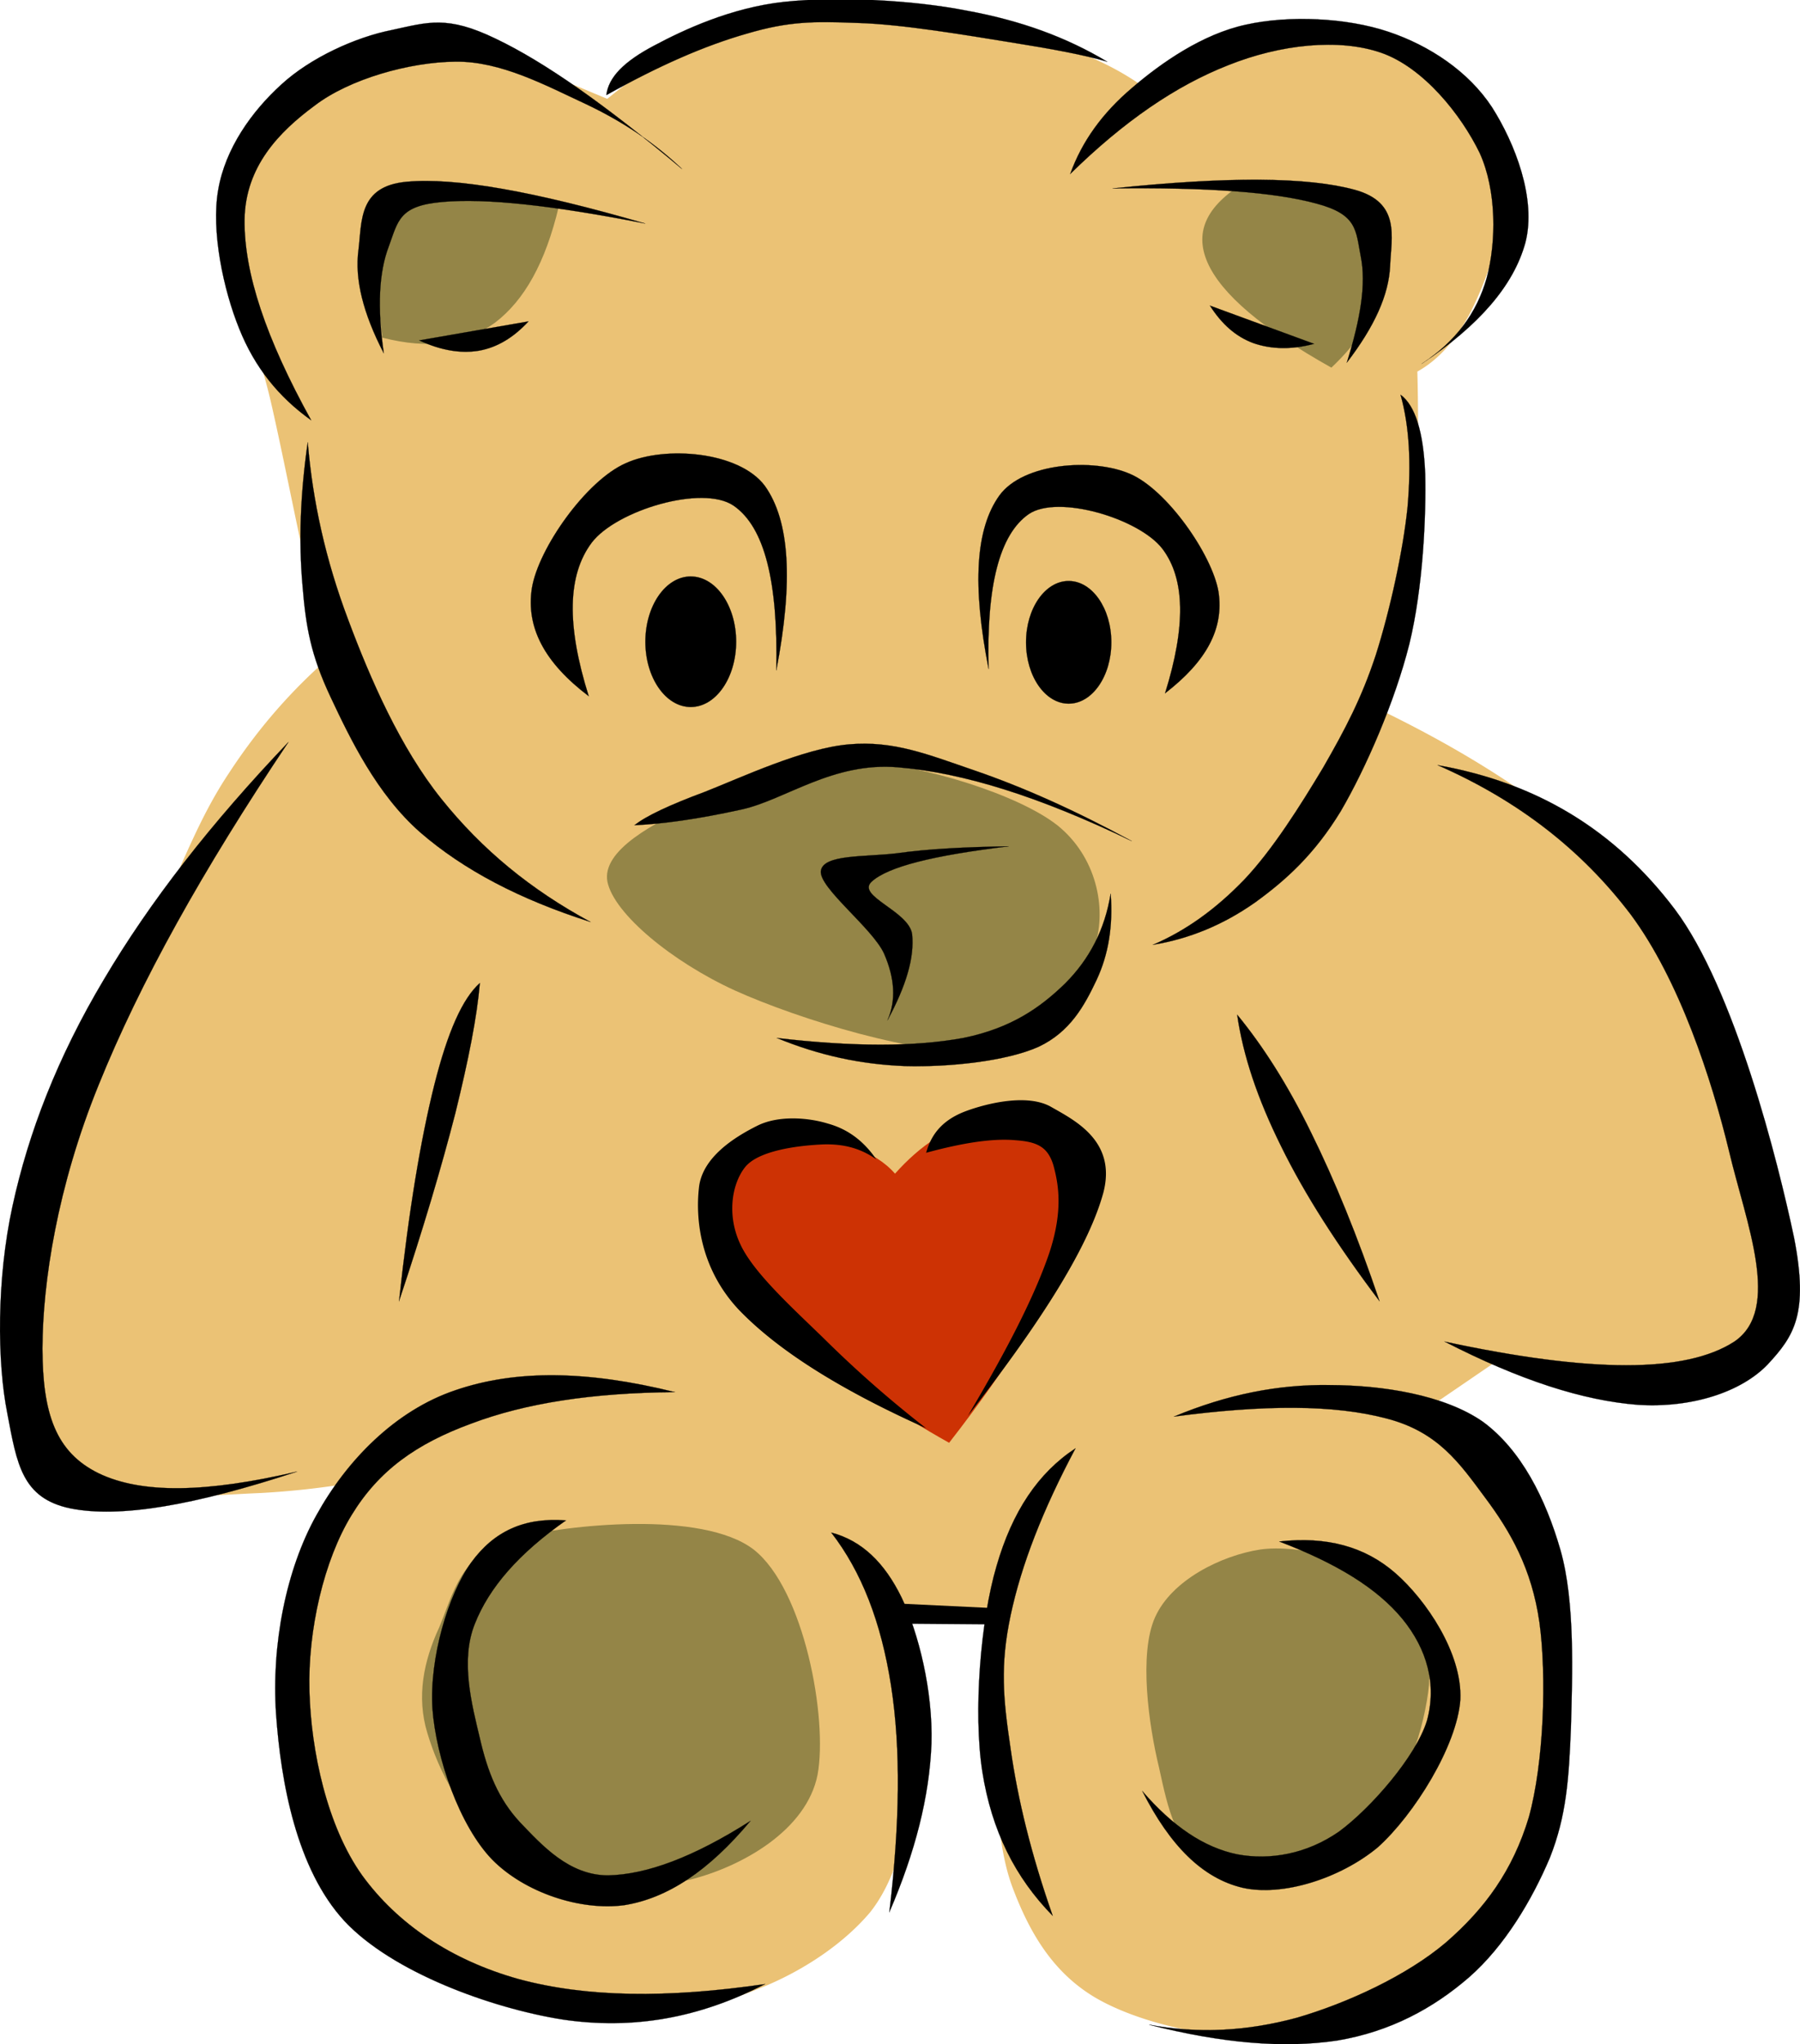
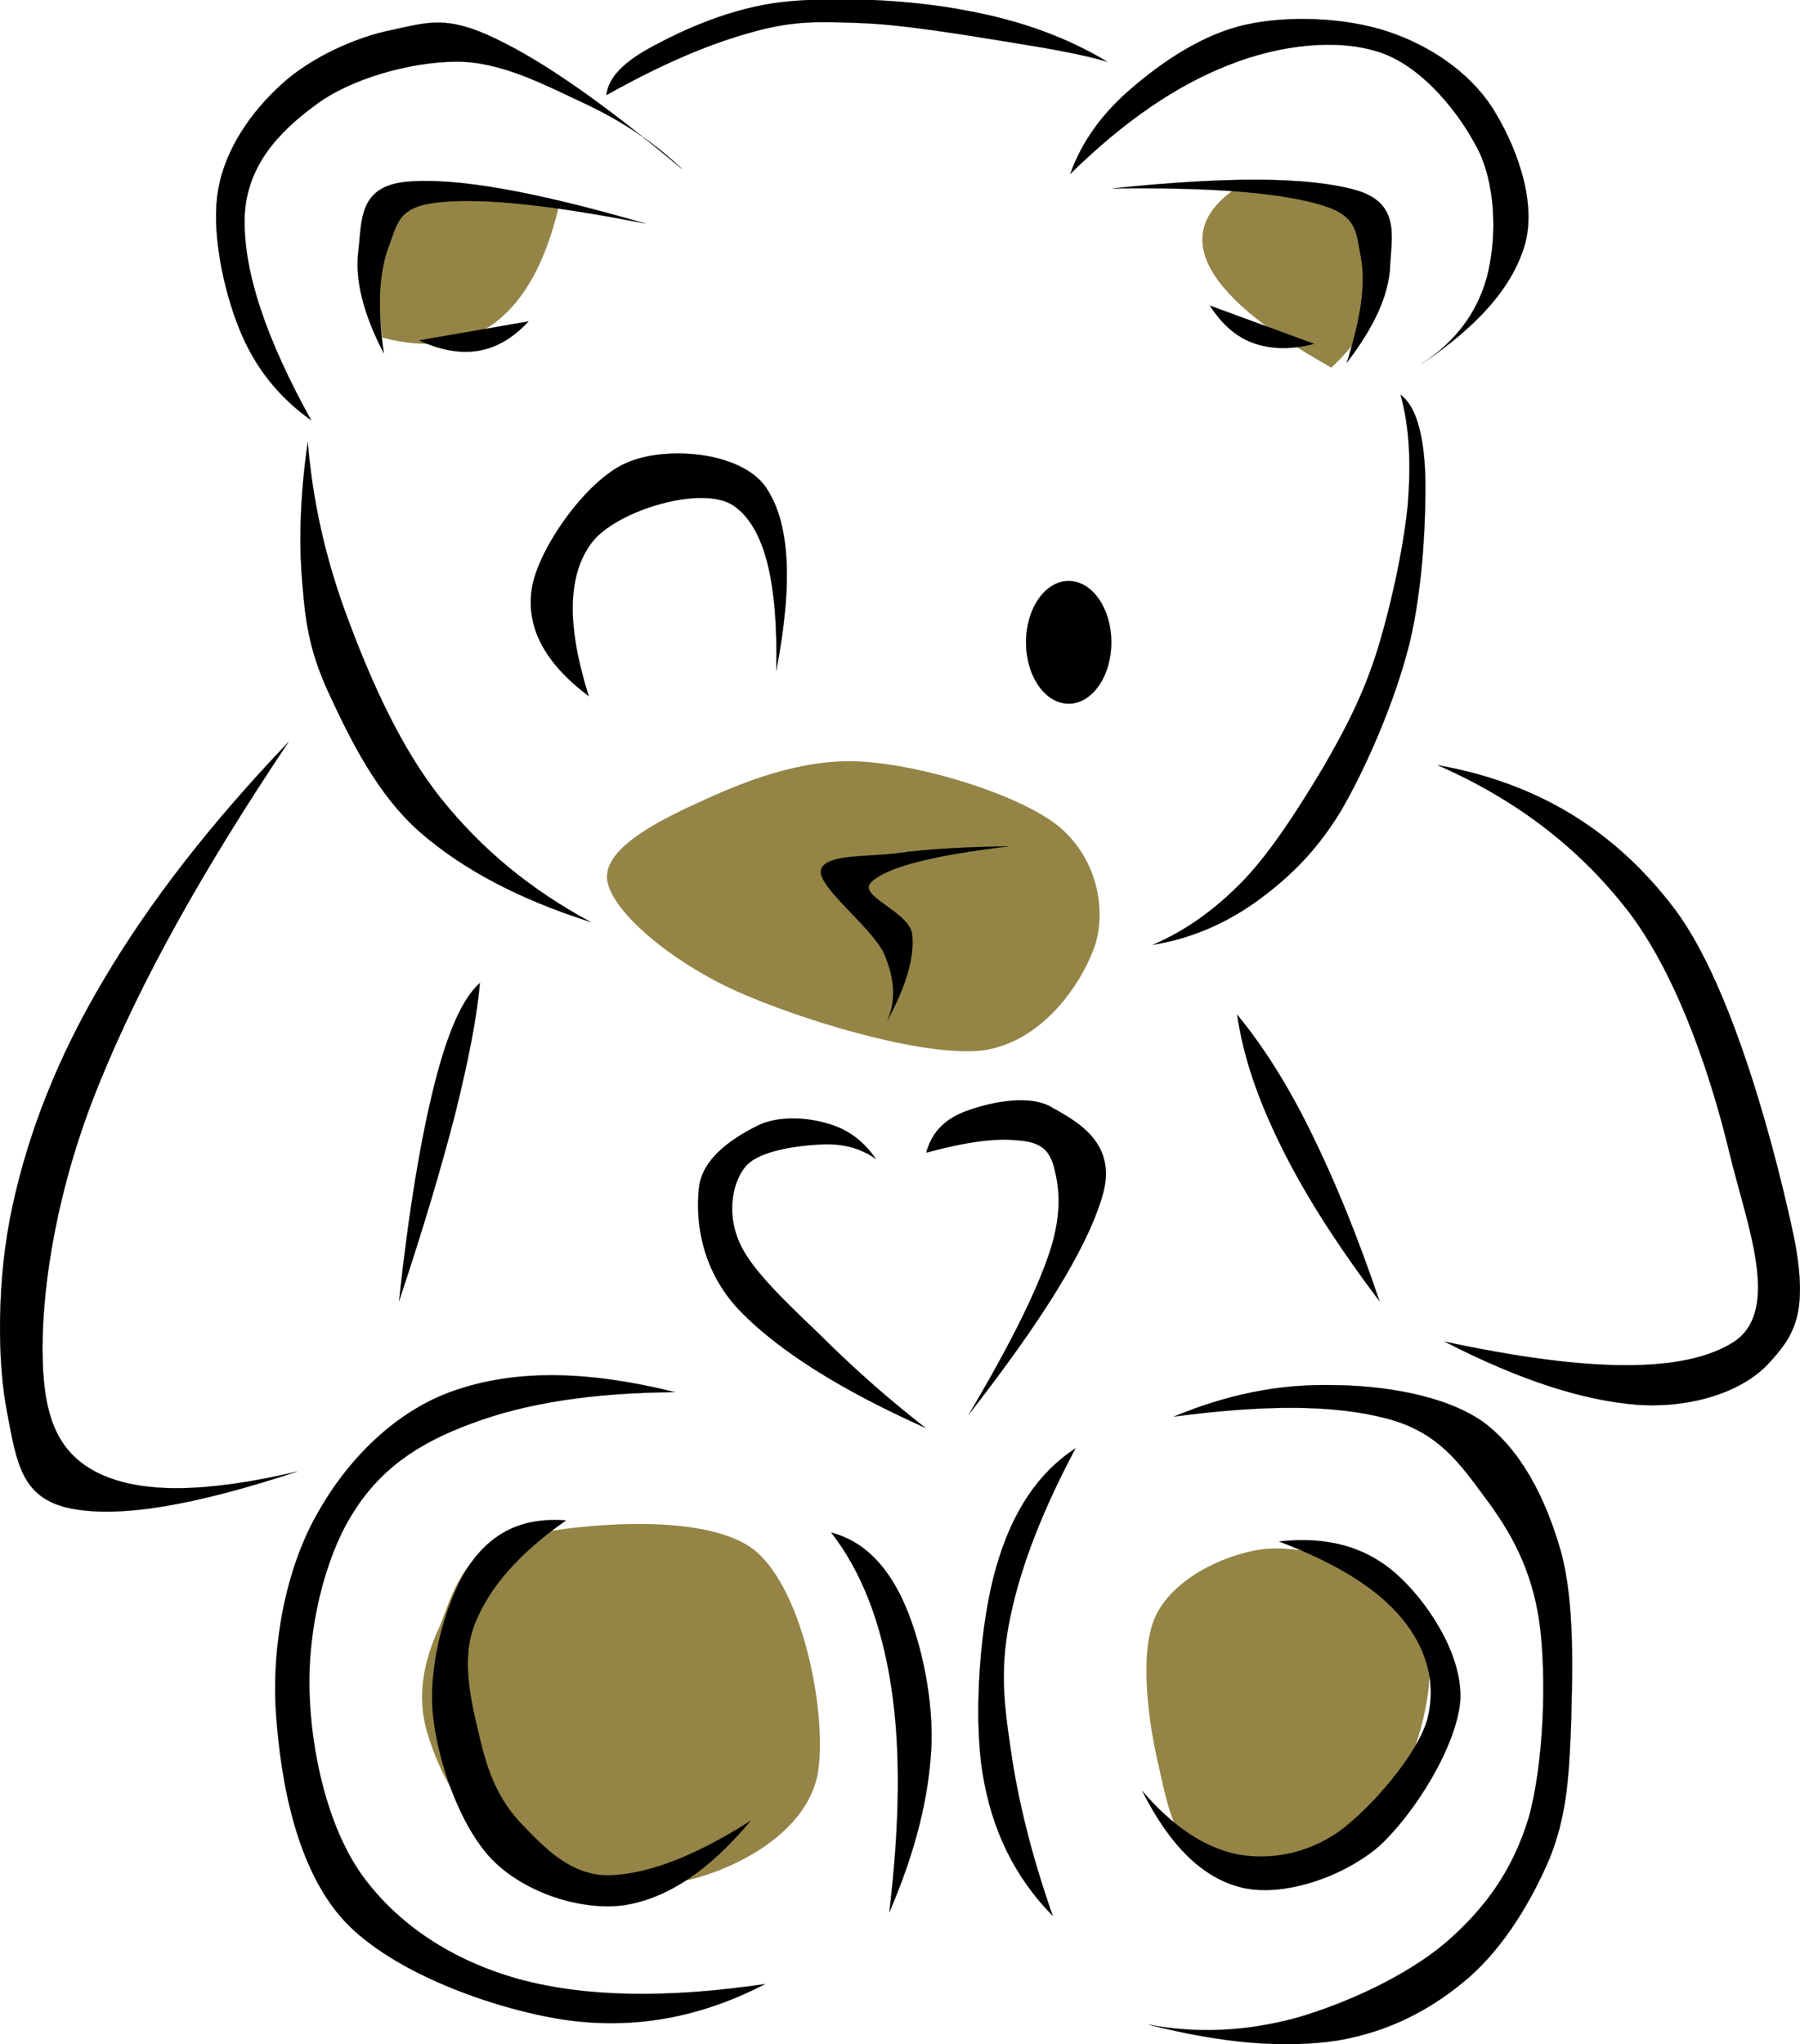
<svg xmlns="http://www.w3.org/2000/svg" viewBox="0 0 378.368 429.551" overflow="visible">
  <switch>
    <g>
      <g clip-rule="evenodd" fill-rule="evenodd">
-         <path d="M115.63 15.768c-4.608-2.988-10.08-4.716-16.56-5.328-6.588-.792-14.472-1.512-22.14 1.584-7.776 3.168-18.792 10.296-23.472 17.352-4.536 6.948-4.716 15.048-4.032 24.3.576 9.216 4.824 19.296 7.488 30.672 2.628 11.376 5.796 28.008 7.992 37.116 2.088 9 3.6 14.364 4.536 16.488-8.1 7.02-15.12 15.012-21.348 24.552-6.3 9.468-9.792 19.224-15.732 32.04-5.976 12.744-14.832 31.284-19.476 43.956-4.68 12.6-7.488 20.232-8.28 31.213-.9 10.799.216 26.172 3.204 33.623 2.88 7.236 6.516 8.713 14.4 10.404 7.884 1.656 23.796.359 32.58 0a174.66 174.66 0 0019.224-2.123c3.276-.613 3.636-1.008.792-1.332-5.04 4.895-8.604 11.555-10.692 20.268-2.268 8.82-2.844 20.809-1.872 31.5.972 10.477 2.304 22.141 8.028 30.959 5.76 8.641 15.444 15.77 26.136 20.846 10.584 5.039 25.776 8.387 36.828 9.07 10.908.396 19.872-2.303 28.296-5.867 8.388-3.637 16.164-9.035 21.384-15.229 4.932-6.227 6.948-14.543 8.532-21.887 1.477-7.561 1.367-15.266.793-22.141-.721-6.805-2.089-12.852-4.537-18.432l22.141.539c-1.188 5.76-1.584 13.141-1.045 22.68.504 9.504.361 24.193 3.996 33.912 3.564 9.504 8.424 17.893 17.352 23.221 8.965 5.291 23.977 8.748 35.748 8.279 11.701-.719 24.912-7.055 33.66-11.771 8.496-4.896 13.068-8.783 17.605-16.523 4.5-7.74 7.883-19.188 9.322-29.629 1.332-10.729-.035-23.939-1.332-33.371-1.367-9.396-2.34-15.768-6.658-22.428-4.393-6.697-10.836-12.564-19.477-17.605l16.02-10.943c7.705 2.699 15.66 3.709 24.264 3.42 8.641-.432 20.916-2.16 26.965-5.615 5.76-3.492 7.813-7.848 8.244-15.301.287-7.668-1.549-17.676-5.508-29.736-3.961-12.24-11.018-30.635-17.965-41.976-7.057-11.268-13.859-17.064-24.012-25.02-10.332-7.992-22.465-15.336-37.08-22.428 3.061-8.748 5.328-18.792 6.66-30.672 1.332-11.952 1.729-25.164 1.332-40.32 4.5-2.52 7.92-6.48 10.943-12.024 2.881-5.616 6.264-14.076 6.408-21.348.037-7.416-2.016-16.344-6.156-22.356-4.428-6.084-12.168-11.268-19.188-13.608-7.02-2.304-14.039-2.16-22.428-.54-8.461 1.548-17.568 4.608-27.756 9.612-6.66-4.644-14.939-8.1-25.381-10.656-10.584-2.664-26.567-4.176-36.828-4.536-10.188-.36-15.696-.396-24.012 2.664-8.388 3.024-16.884 8.136-25.884 15.48l-11.98-5z" fill="#EBC275" />
        <path d="M92.228 342.18c-3.132 6.842-4.752 14.328-2.376 22.068 2.304 7.633 7.308 18.432 16.56 23.652 9.36 5.221 27.468 9.396 38.628 7.092 10.908-2.736 24.516-10.367 26.82-22.068 2.16-11.807-2.772-38.916-13.428-47.303-10.836-8.316-39.312-5.221-50.436-2.377-11.118 2.78-12.81 11.96-15.762 18.94zM242.82 339.8c-3.492 7.74-1.332 22.787.791 31.535 1.908 8.676 3.637 17.568 11.016 19.729 7.523 1.873 25.236-1.729 33.121-7.885 7.631-6.406 11.844-20.662 12.635-29.158.504-8.533-2.664-16.561-8.676-21.313-6.047-4.861-18.648-8.244-26.82-7.092-8.17 1.26-18.57 6.41-22.06 14.18zM262.51 37.836c11.195-.108 18.936 1.692 23.652 5.544 4.643 3.852 4.895 11.52 3.959 17.316-1.08 5.652-4.5 11.124-10.26 16.56-14.58-8.172-23.111-15.479-26.027-22.068-2.91-6.66-.07-12.348 8.68-17.352zM117.46 43.38c-13.896-2.664-23.796-3.456-29.988-2.376-6.264.972-5.94 3.672-7.092 8.676-1.224 4.968-1.224 12.06 0 21.276 9.648 2.484 17.352 1.44 23.652-3.132 6.2-4.716 10.63-12.636 13.43-24.444z" fill="#948547" />
        <path d="M143.35 35.496c-5.724-5.436-12.312-9.9-20.304-13.68-8.172-3.78-17.748-9-27.324-8.856-9.54.072-22.212 3.6-29.556 9.216-7.524 5.544-14.616 12.852-14.76 24.012-.108 11.16 4.464 24.876 14.004 42.12-6.84-4.86-11.88-11.124-15.12-19.224-3.348-8.244-5.94-20.556-4.428-29.16 1.476-8.712 7.056-16.524 13.284-22.176C65.26 12.132 74.728 7.812 82.396 6.3c7.524-1.62 11.556-3.132 21.816 1.836 10.33 4.932 23 13.86 39.13 27.36zM127.47 19.98c11.016-6.156 20.592-10.368 29.556-12.924 8.82-2.592 13.932-2.592 23.256-2.232 9.36.252 23.183 2.628 32.148 4.068 8.783 1.404 15.408 2.628 20.305 4.068-8.533-5.112-18.109-8.64-29.557-10.728C191.694-.036 175.782-.792 164.766.396c-11.124 1.224-21.06 5.868-27.324 9.216-6.27 3.312-9.55 6.624-9.98 10.368zM224.96 36.576c2.449-6.84 6.768-12.816 12.961-18.072 6.191-5.328 14.832-11.34 23.975-13.32 9.037-2.016 21.098-1.476 29.916 1.476 8.641 2.88 16.885 8.352 21.816 15.876 4.789 7.524 9.396 19.224 7.02 28.44-2.482 9.072-9.756 17.388-21.814 25.488 7.127-4.68 11.592-10.656 13.68-18.072 2.016-7.488 2.123-18.324-1.477-26.244-3.889-8.028-11.809-17.964-20.699-21.06-8.928-3.096-21.205-1.764-32.113 2.592-11.03 4.32-21.94 11.772-33.28 22.896zM294.4 82.944c1.871 6.66 2.268 14.436 1.475 23.616-.936 9.18-3.707 21.744-6.66 31.032-2.986 9.108-6.479 15.696-11.051 23.652-4.752 7.92-10.621 17.28-16.633 23.616-6.047 6.264-12.313 10.728-19.188 13.68 7.703-1.26 14.795-4.212 21.42-8.856 6.588-4.752 12.564-10.188 18.072-19.224 5.363-9.18 11.412-23.184 14.4-35.064 2.916-11.916 3.563-27.108 3.348-35.856-.36-8.752-2.09-14.332-5.19-16.6zM64.688 92.916c-1.584 11.088-1.908 20.88-1.116 29.916.72 9 1.764 14.796 5.904 23.616 4.104 8.712 9.684 20.412 18.828 28.44 9.18 7.956 20.952 14.112 35.856 18.864-12.6-6.804-22.788-15.156-31.392-25.884s-14.904-25.128-19.584-37.656c-4.752-12.6-7.452-24.84-8.496-37.294zM123.76 146.3c-9.36-7.092-13.212-14.472-11.952-22.716 1.368-8.352 11.412-22.608 19.728-26.244 8.208-3.744 23.832-2.484 29.232 4.752 5.256 7.344 6.012 20.088 2.412 38.808.396-18.684-2.448-30.132-8.964-34.632-6.552-4.5-24.732 1.008-29.844 7.776-5.08 6.8-5.33 17.28-.62 32.25z" stroke="#000" stroke-miterlimit="10" stroke-width=".036" />
-         <path d="M145.2 121.14c5.266 0 9.54 6.145 9.54 13.716s-4.274 13.716-9.54 13.716-9.54-6.145-9.54-13.716c0-7.57 4.27-13.72 9.54-13.72M244.9 145.69c8.676-6.696 12.42-13.536 11.23-21.348-1.332-7.776-10.799-21.384-18.539-24.732-7.775-3.42-22.5-2.376-27.504 4.5-5.004 6.948-5.76 18.792-2.268 36.504-.504-17.568 2.303-28.332 8.424-32.58 6.119-4.176 23.219.9 28.115 7.308 4.76 6.3 4.94 16.28.54 30.35z" stroke="#000" stroke-miterlimit="10" stroke-width=".036" />
        <path d="M224.64 122.09c4.949 0 8.965 5.774 8.965 12.888s-4.016 12.888-8.965 12.888c-4.947 0-8.963-5.774-8.963-12.888s4.01-12.89 8.96-12.89M60.62 155.95c-16.308 17.1-29.052 33.444-38.772 49.86-9.792 16.416-15.876 32.256-19.224 47.664-3.348 15.371-3.24 32.76-1.08 43.561 2.016 10.619 3.06 17.82 13.284 19.943 10.296 2.053 25.848-.576 47.628-7.74-19.116 4.465-32.652 4.717-41.724.359-9.036-4.428-11.772-12.563-11.808-26.207.036-13.896 3.096-33.984 11.808-55.404 8.676-21.48 21.78-45.03 39.888-72.03zM100.87 206.57c-3.636 3.24-6.732 10.152-9.576 21.42-2.808 11.232-5.328 26.1-7.416 45.432 5.112-15.299 8.964-28.332 11.844-39.527 2.77-11.23 4.538-20.19 5.148-27.32zM260.06 213.23c1.225 8.496 4.213 17.531 9.252 27.684 4.969 10.117 11.809 20.771 20.664 32.508-4.643-13.715-9.395-25.344-14.398-35.459-4.96-10.15-10.18-18.25-15.51-24.73zM302.18 160.78c16.92 7.416 30.275 17.784 40.607 31.392 10.225 13.752 17.029 34.632 20.701 49.861 3.563 15.012 11.051 33.119 1.08 39.887-10.225 6.625-30.061 6.625-60.912 0 15.875 8.137 29.088 12.385 40.607 13.285 11.34.719 21.744-2.664 27.324-8.496 5.543-5.977 8.639-10.621 5.543-26.568-3.42-16.199-12.527-52.38-25.092-69.084-12.64-16.7-28.98-26.57-49.86-30.27zM160.84 416.92c-13.86 7.164-27.792 9.648-42.624 7.453-14.904-2.377-35.676-9.865-45.792-20.664-10.116-10.945-13.392-29.232-14.4-43.596-.972-14.473 2.088-30.277 8.496-41.725 6.3-11.412 16.488-21.961 29.196-26.244 12.708-4.355 27.72-4.176 46.152.396-17.388.143-31.392 2.303-42.84 6.623-11.484 4.213-19.404 9.828-25.128 19.225-5.796 9.432-9.216 24.156-8.856 36.936.324 12.672 3.744 28.512 11.088 38.771 7.38 10.152 18.612 17.785 32.868 21.781 14.22 3.85 31.18 4.07 51.84 1.05zM241.59 425.48c10.367 1.908 20.52 1.367 31.031-1.477 10.512-3.059 23.113-8.818 31.393-15.875 8.137-7.092 13.969-15.049 17.352-26.244 3.168-11.447 3.779-29.592 2.232-40.969-1.621-11.303-6.084-19.08-11.447-26.244-5.365-7.234-9.865-13.787-20.701-16.596-11.016-2.916-25.631-2.916-44.676-.396 11.16-4.643 21.889-6.803 32.867-6.623 10.836.035 23.941 2.016 32.113 7.74 7.992 5.904 13.139 16.057 16.271 26.963 3.096 10.836 2.484 26.316 2.195 37.297-.432 10.691-.936 18.504-4.428 27.324-3.744 8.855-9.504 18.576-16.992 25.127-7.523 6.518-16.523 11.412-27.684 13.285-11.28 1.71-24.32.56-39.51-3.3zM221.29 402.59c-7.92-8.063-12.852-17.928-14.795-30.275-1.945-12.42-.396-31.824 2.986-43.236 3.313-11.447 8.713-19.547 16.598-24.732-6.877 12.926-11.377 24.445-13.645 35.102-2.232 10.584-1.584 17.387 0 28.043 1.5 10.58 4.31 22.14 8.85 35.1zM174.74 322.06c6.336 8.172 10.476 18.756 12.564 32.148 2.088 13.428 1.836 28.979-.36 47.627 5.473-12.707 8.424-24.336 8.855-35.424.324-11.123-2.736-23.291-6.263-30.672-3.6-7.39-8.39-12-14.8-13.69z" stroke="#000" stroke-miterlimit="10" stroke-width=".036" />
        <path d="M118.98 319.5c-8.784-.684-15.156 2.27-19.944 8.857-4.824 6.695-8.784 20.016-8.136 30.635.756 10.477 5.724 24.732 12.564 31.789 6.804 6.912 18.504 10.799 27.72 9.576 9.108-1.441 17.784-7.201 26.568-17.713-11.988 7.633-21.816 11.268-29.916 11.447-8.244 0-13.896-6.336-18.468-11.088-4.644-4.967-6.876-10.691-8.496-17.711-1.692-7.092-4.14-16.344-1.08-24.012 3.03-7.72 9.33-14.89 19.2-21.8zM268.92 323.93c9.936-1.115 17.963 1.045 24.371 6.625 6.445 5.615 14.113 16.848 13.68 26.604-.684 9.721-9.756 24.229-17.352 31.033-7.883 6.551-20.053 10.402-28.439 8.494-8.352-1.979-15.191-8.746-21.061-20.303 6.408 7.416 12.961 11.844 19.943 13.283 6.912 1.297 14.652-.072 21.42-4.787 6.625-4.861 16.164-15.768 18.469-23.293 2.088-7.631.037-15.047-5.184-21.42-5.3-6.4-13.69-11.59-25.85-16.23zM80.672 74.232c-4.392-8.46-6.12-15.624-5.328-21.636.756-6.12-.036-13.464 10.116-14.4 10.188-.936 26.64 1.944 50.184 8.784-19.584-3.852-33.624-5.364-42.696-4.536-9.072.792-9.252 3.96-11.232 9.36-2.048 5.364-2.444 12.708-1.04 22.428zM88.124 71.532l22.968-3.996c-3.168 3.42-6.588 5.472-10.404 6.156-3.89.648-8.03-.072-12.566-2.16zM283.1 76.212c5.832-7.596 8.82-14.22 9.107-20.304.252-6.12 2.268-13.356-7.416-16.02-9.863-2.7-26.568-2.844-50.939-.288 19.98-.252 33.984.756 42.84 3.168 8.676 2.304 8.279 5.616 9.359 11.196 1.12 5.616 0 12.852-2.95 22.248zM276.22 72.252l-21.887-8.028c2.484 3.888 5.436 6.516 9.143 7.884 3.65 1.26 7.89 1.44 12.75.144z" stroke="#000" stroke-miterlimit="10" stroke-width=".036" />
        <path d="M146.62 168.73c-9.072 4.14-20.196 9.936-18.936 16.56 1.368 6.696 13.5 16.776 26.82 22.86 13.32 6.012 39.131 14.003 52.02 12.599 12.672-1.764 20.881-14.075 23.652-22.067 2.52-7.992.215-18.72-7.885-25.236-8.316-6.552-28.26-12.636-40.967-13.392-12.8-.86-25.61 4.43-34.69 8.68z" fill="#948547" />
        <path d="M186.55 214.42c1.836-4.176 1.548-8.856-.72-14.04-2.448-5.364-13.68-13.788-13.284-17.352.468-3.528 9.144-2.916 15.876-3.708 6.624-.936 14.364-1.332 23.616-1.476-15.875 1.908-25.38 4.284-28.8 7.416-3.348 3.024 7.812 6.156 8.495 11.052.5 4.89-1.23 10.8-5.19 18.11z" stroke="#000" stroke-miterlimit="10" stroke-width=".036" />
-         <path d="M233.46 187.81c-1.225 7.56-4.463 13.752-9.576 18.864-5.219 5.076-11.34 9.396-21.42 11.448-10.26 1.871-23.04 1.871-39.167 0 8.928 3.672 17.64 5.543 26.964 5.904 9.18.252 21.276-1.008 28.081-4.068 6.623-3.133 9.611-8.64 12.168-14.041 2.52-5.39 3.46-11.33 2.96-18.1zM133.38 173.41c2.304-1.872 7.236-4.212 14.796-7.02 7.524-2.952 20.664-9.144 30.276-9.972 9.468-.828 16.561 2.124 26.568 5.544 10.043 3.456 20.736 8.208 32.904 14.796-19.26-9.288-35.316-14.364-49.141-15.516-13.716-1.188-23.652 6.804-32.868 8.856-9.33 2.05-16.71 3.06-22.54 3.31z" stroke="#000" stroke-miterlimit="10" stroke-width=".036" />
-         <path d="M187.27 336.89l21.672 1.043-.721 3.422-18.035-.145-2.91-4.31z" />
-         <path d="M199.51 303.19c-11.125-6.229-20.052-12.457-27.612-18.828-7.596-6.518-13.896-12.816-17.1-19.297-3.204-6.516-3.564-14.76-1.764-19.295 1.764-4.537 7.848-7.164 12.276-7.885 4.428-.793 10.08 1.477 14.04 3.061 3.816 1.512 6.696 3.275 8.784 5.688 5.507-6.156 11.197-9.756 17.064-10.943 5.867-1.262 14.688-.648 18 3.924 3.168 4.535 5.221 12.563 1.297 23.256-4.08 10.66-12.21 23.91-24.99 40.32z" fill="#CD3204" />
        <path d="M184.17 243.58c-2.628-3.816-5.94-6.299-10.08-7.451-4.176-1.297-10.44-1.801-14.904.432-4.608 2.305-11.664 6.588-12.276 13.141-.72 6.516.288 16.848 8.316 25.451 8.064 8.424 20.988 16.705 39.456 24.984a238.504 238.504 0 01-21.492-18.865c-6.66-6.479-14.724-13.752-17.532-19.727-2.916-6.121-1.836-12.672.9-16.201 2.736-3.563 11.088-4.572 15.768-4.824 4.63-.28 8.45.69 11.83 3.07zM194.68 242.24c1.188-4.355 3.924-7.092 8.352-8.748 4.465-1.656 12.996-3.744 17.965-.863 4.824 2.771 13.752 7.092 10.943 17.963-2.988 10.98-12.348 26.244-28.477 46.908 8.424-14.184 14.076-25.307 17.102-34.199 2.951-8.928 1.943-14.473.863-18.432-1.188-3.924-3.492-4.932-7.885-5.256-4.53-.43-10.68.4-18.86 2.63z" />
      </g>
    </g>
  </switch>
</svg>